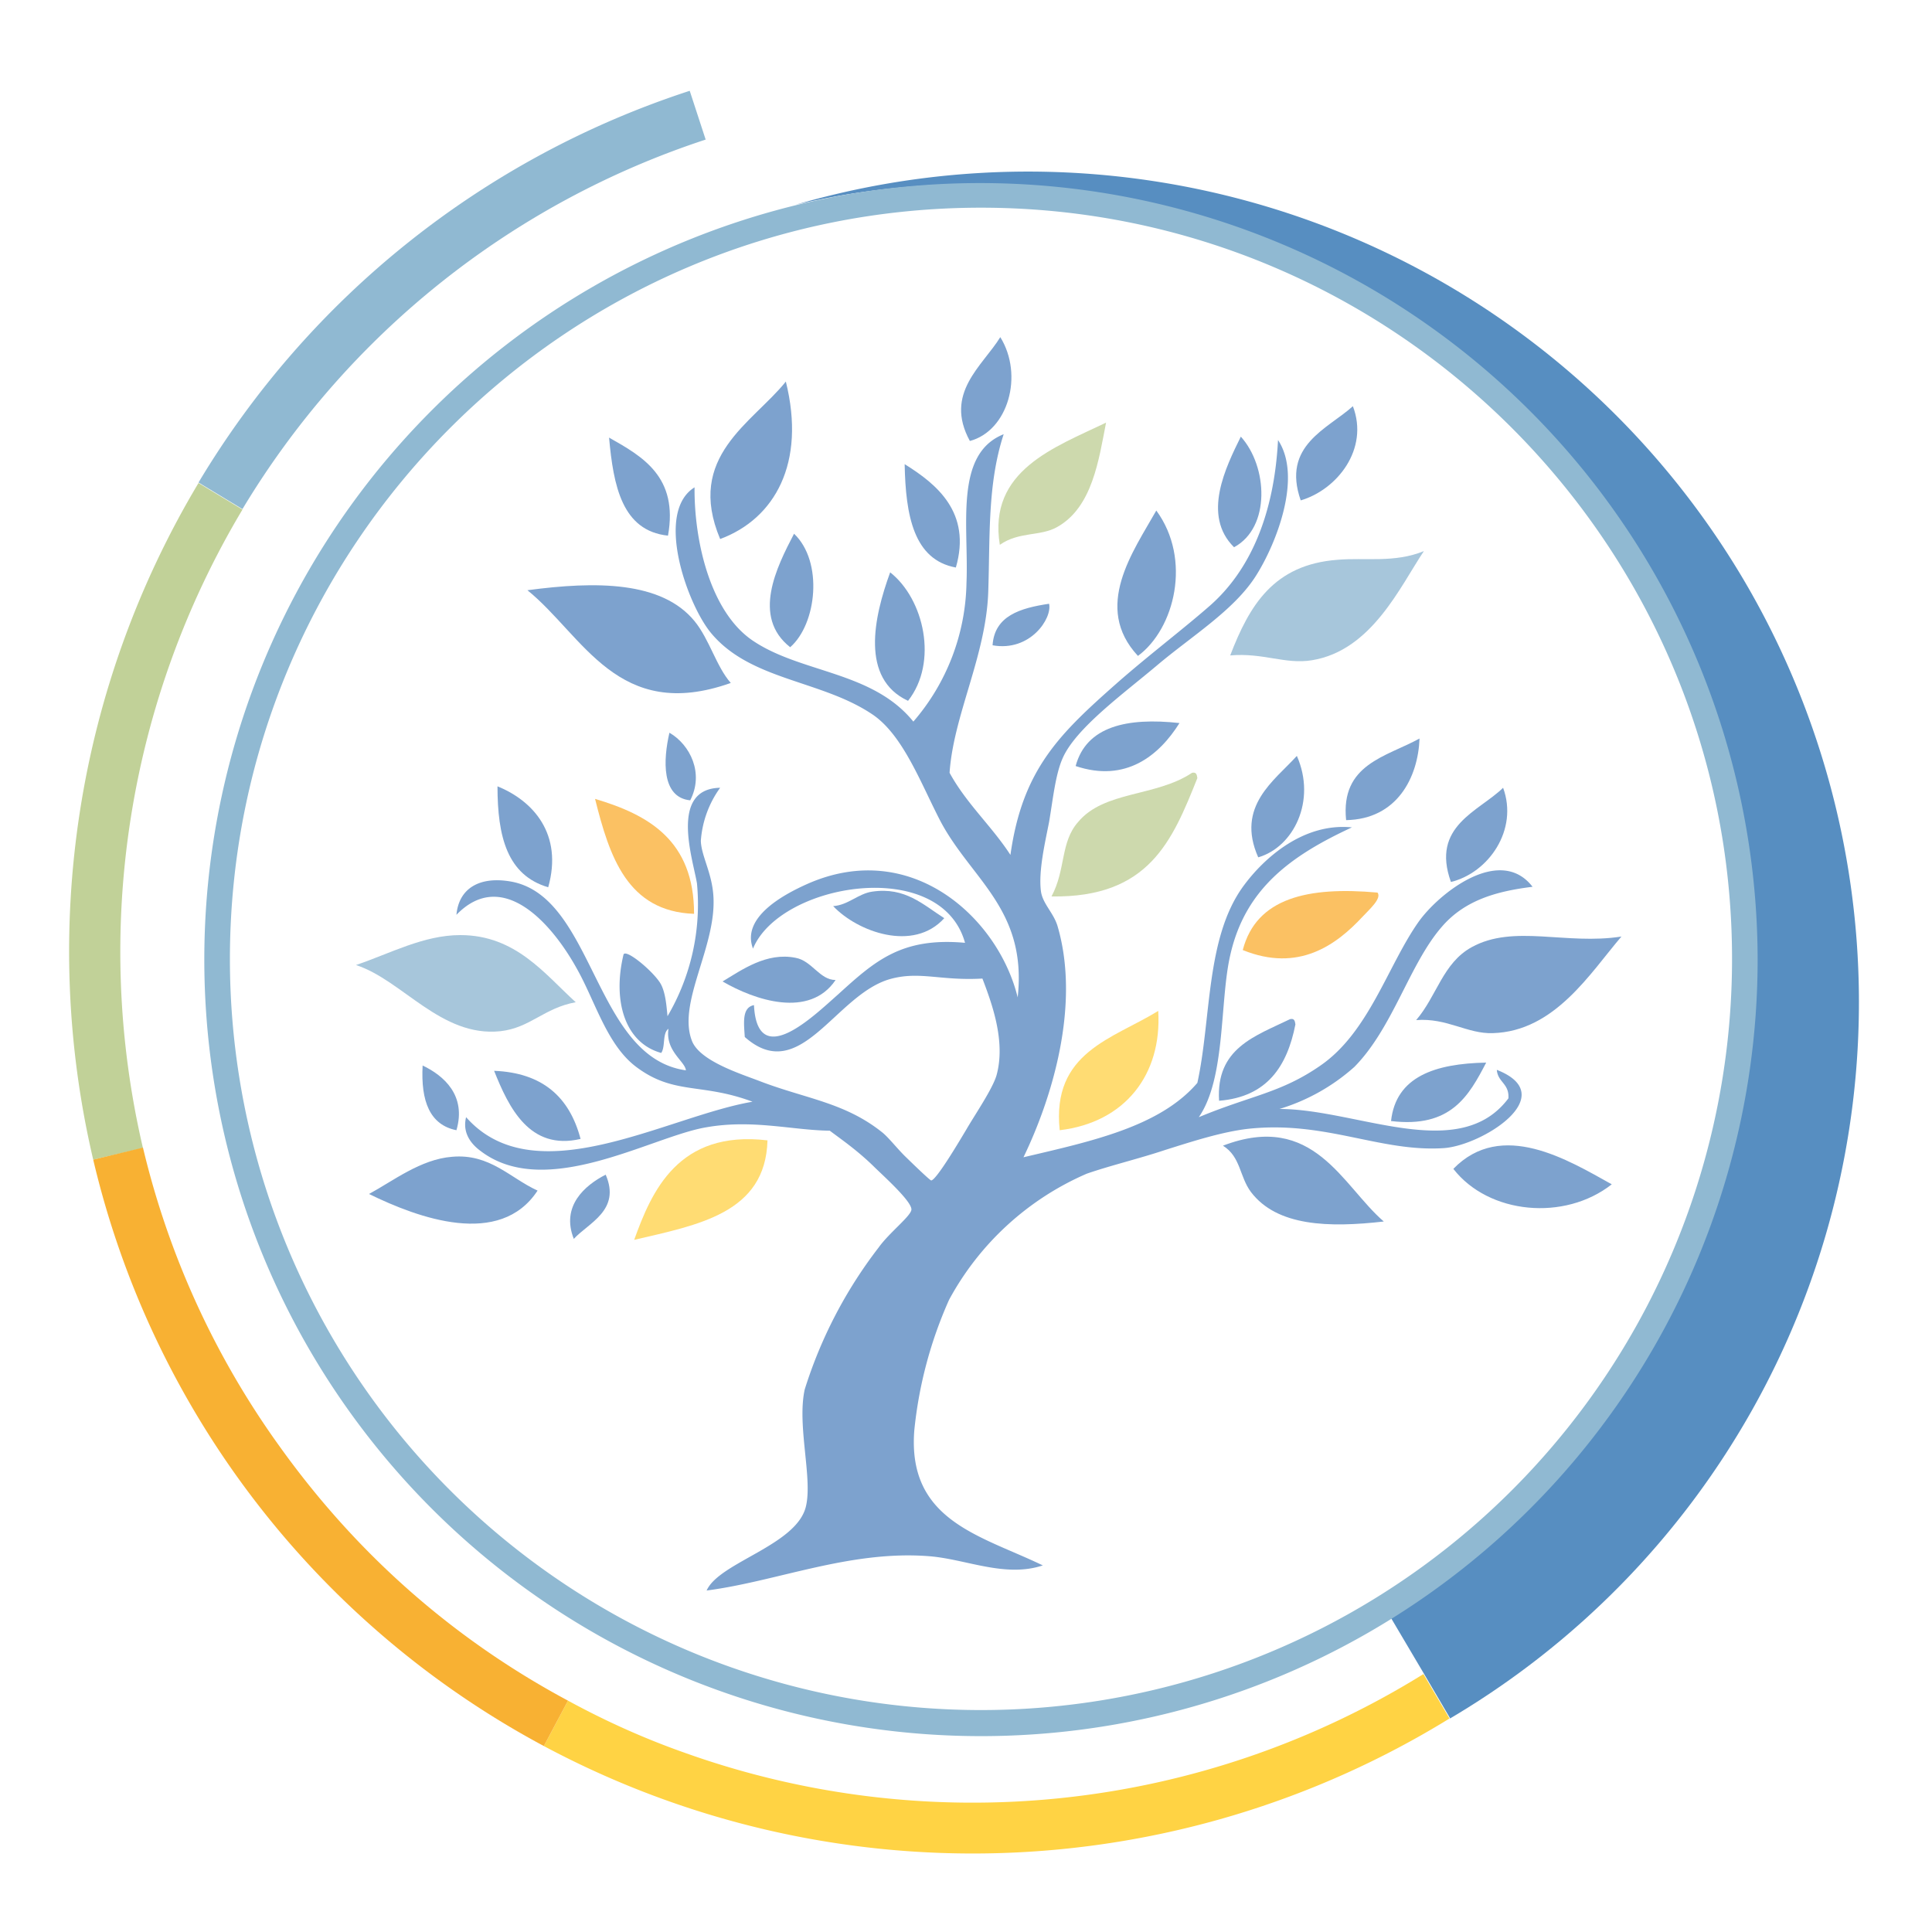
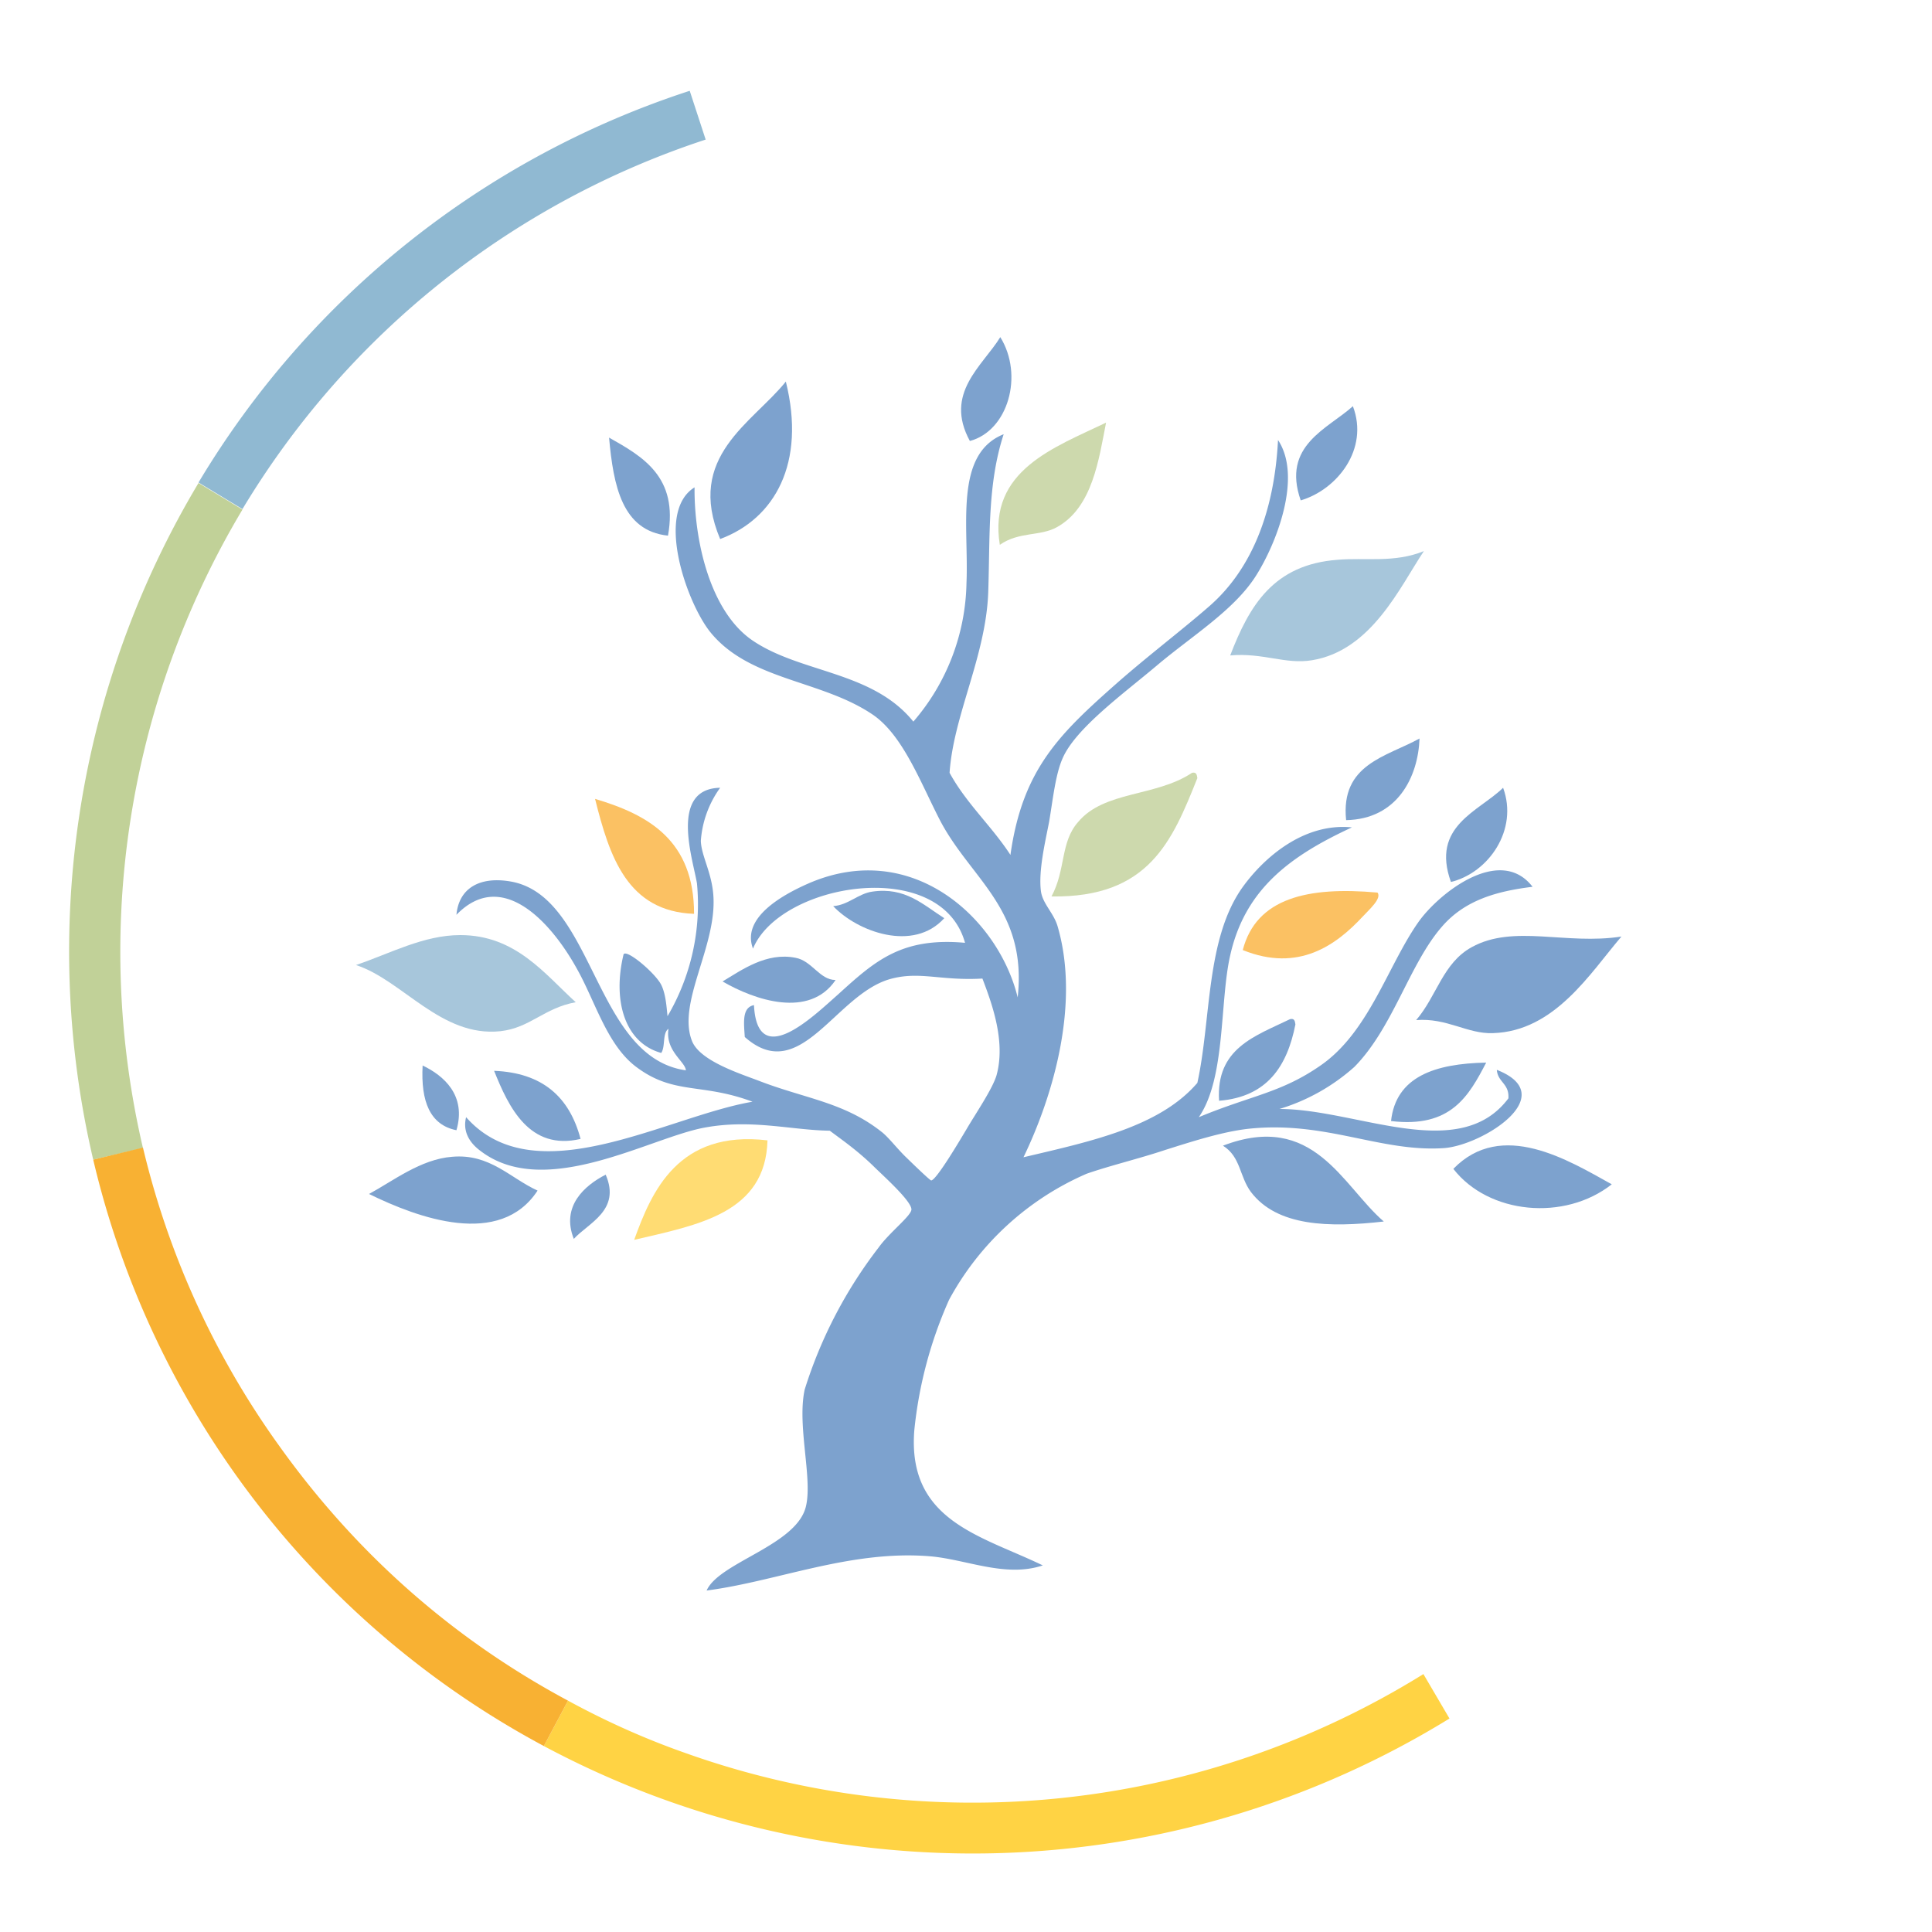
<svg xmlns="http://www.w3.org/2000/svg" xml:space="preserve" id="Ebene_1" x="0" y="0" style="enable-background:new 0 0 400 400" version="1.1" viewBox="0 0 400 400">
  <style>.st1{fill:#90b9d2}.st2{fill:none;stroke:#fff;stroke-width:1.229}.st7{fill:#7da2ce}.st8{fill:#cdd9ad}.st9{fill:#fbc163}.st10{fill:#a7c6db}.st11{fill:#ffdc73}</style>
  <path d="M19.3 240.1A188.9 188.9 0 0 1 41.1 100l9.1 5.5a178.4 178.4 0 0 0-20.6 132.2l-10.3 2.4z" style="fill:#c1d198" />
  <path d="m50.2 105.4-9.1-5.5a185.3 185.3 0 0 1 101.7-81.1l3.3 10.1a175.8 175.8 0 0 0-95.9 76.5z" class="st1" />
  <path d="M358.6 198.6c0-85.8-69.8-155.5-155.5-155.5A155.7 155.7 0 0 0 47.6 198.6c0 85.8 69.8 155.5 155.5 155.5s155.5-69.8 155.5-155.5z" style="fill:none" />
  <path d="M141.5 362.8c-8.2-2.9-16.2-6.5-23.9-10.7l-5 9.4a188.3 188.3 0 0 0 187.5-5.7l-5.4-9.2a177 177 0 0 1-153.2 16.2z" style="fill:#ffd344" />
-   <path d="M361.1 120.2a172.1 172.1 0 0 0-196.4-77.8A161 161 0 0 1 288 335l6.8 11.5 5.4 9.2v.1a172.2 172.2 0 0 0 60.9-235.6z" style="fill:#578ec1" />
-   <path d="M363.9 198.6A161 161 0 0 0 164.7 42.5a160.8 160.8 0 1 0 199.2 156.1zm-316.3 0C47.6 112.8 117.3 43 203.1 43s155.5 69.8 155.5 155.5a155.5 155.5 0 0 1-311 .1z" class="st1" />
  <path d="M112.6 361.5a186 186 0 0 1-93.3-121.4l10.3-2.5a174.9 174.9 0 0 0 28.1 61.6c15.9 22.3 36 40.1 59.9 52.9l-5 9.4z" style="fill:#f8b133" />
  <path d="M207.1 69.8c4.9 7.9 1.6 19.4-6.3 21.5-5.4-9.9 2.6-15.5 6.3-21.5M162.7 79c4.2 16.9-2.3 28.4-13.6 32.6-7.2-17.1 6.7-24 13.6-32.6M269.3 103.6c-4-11.4 5.6-14.8 10.8-19.5 3.4 8.9-3.3 17.3-10.8 19.5M126.1 90.6c6.9 3.9 14.4 8.1 12.2 20.3-9.5-1-11.3-10.3-12.2-20.3" class="st7" />
  <path d="M155.9 196.4c-2.4-6.3 5.8-11 11.5-13.5 21.4-9.3 39.3 7.2 43.3 23.6 2-18.2-9.6-24.4-16-36.5-4-7.7-7.6-17.5-13.8-21.9-10.7-7.4-25.7-7.1-33.9-17.3-4.9-6.2-11.4-24.8-3.2-29.9-.1 11 3.2 25.7 12 31.7 10 6.8 24.8 6.3 33.3 16.8a45.1 45.1 0 0 0 11-28.7c.5-11.8-2.6-26.7 7.7-30.8-3.4 10.4-2.8 21.3-3.2 32.8-.5 13.2-7.2 25.4-8 37.3 3.5 6.4 8.7 11 12.6 17 2.5-17.8 10.2-25.1 22.2-35.7 6.5-5.7 13.5-11 19.1-15.9 8.3-7.3 13.3-18.8 14.1-34.3 5.1 7.7-.4 21.5-4.5 28-4.5 7.2-13.4 12.6-20.6 18.7-7 5.9-16.8 13-19.5 19.2-1.5 3.4-2 8.5-2.8 13.2-.8 4.1-2.2 10-1.7 14.2.3 2.7 2.7 4.6 3.5 7.5 4.7 16.3-1.2 35.5-7.1 47.7 14-3.3 28.2-6.3 36-15.4 2.9-13.2 1.7-30 9.5-40.7 4.3-5.9 12.5-13.2 22.5-12.2-12.5 5.8-22.1 12.6-25.2 26.5-2.2 9.6-.9 25.4-6.5 33.5 10.8-4.5 17-5 25.2-10.7 10-6.9 13.9-20.6 20.2-29.6 4.1-5.9 16.9-16.2 23.7-7.4-7.3.9-14 2.7-18.8 8.3-6.7 7.7-10.1 20.9-18.1 29a41.2 41.2 0 0 1-15.5 8.7c16 0 37.2 11.4 47.4-2.2.2-3.1-2.2-3.3-2.4-5.9 13.5 5.3-3 15.6-10.9 16.2-13.2.9-24.5-5.7-40.5-4-5.4.6-11.6 2.6-17.3 4.4-5.4 1.8-11.3 3.2-16.2 4.9a59.1 59.1 0 0 0-28.5 26.1 87.7 87.7 0 0 0-7.2 27c-1.5 18.8 13.8 21.8 26.6 28-7.8 2.6-15.9-1.3-23.5-1.9-16.4-1.3-31.5 5.2-46.1 7.1 2.6-5.9 18.9-9.4 20.6-17.6 1.3-5.9-1.9-16.6-.3-24a94 94 0 0 1 15.3-29.4c2.2-3.1 6.8-6.6 6.8-7.9 0-1.8-6.1-7.2-7.9-9-3.5-3.4-6.9-5.7-9-7.3-7.8-.1-16-2.4-25.6-.7-11.3 1.9-33.2 15.2-46.7 4.9-1.5-1.1-3.9-3.4-3-7 14.3 16.2 41.6-.2 59.3-3.2-10.7-4-16.3-1.3-24.2-7.3-6-4.6-8.4-13.6-12.2-20.3-5.5-9.9-15.6-20.7-24.9-11.1.5-5.5 4.8-8 11.2-6.9 17.4 3 17.2 36.4 36.3 39.1-.1-1.8-4.3-4-3.6-8.6-1.3.9-.6 3.7-1.5 5-7.6-2.1-10.1-10.9-7.8-20.4.6-1.2 6.6 3.9 7.8 6.3.9 1.8 1.1 4.4 1.3 6.5a45.7 45.7 0 0 0 6.1-27.5c-.8-4.9-5.8-19.6 4.8-19.8a21.3 21.3 0 0 0-4 11c.1 3.1 2.3 6.6 2.6 11.4.7 10.5-7.6 22.2-4.4 30.1 1.7 4.1 10 6.7 13.9 8.2 9.6 3.7 17.6 4.4 25.4 10.6 1.4 1.1 3.3 3.6 5.1 5.3 0 0 4.8 4.7 5.1 4.7 1.1-.1 6.1-8.6 7.3-10.6 1.8-3.1 5.3-8.2 6.2-11.1 2-7.1-1-15.1-2.9-20.1-8.7.5-13-1.6-19.1.1-11.4 3.2-18.6 22.2-30.1 12-.2-3-.6-6.1 1.9-6.6.7 13.7 12.4 2.2 17.4-2.2 7.6-6.9 13.1-11.9 26.3-10.7-5-18-38.3-12.4-43.9 1.2" class="st7" />
-   <path d="M256.9 90.4c5.6 6.2 6.2 18.8-1.4 22.9-6.7-6.6-1.7-16.6 1.4-22.9M187.3 96.1c6.6 4.1 13.9 10 10.6 21.4-8.7-1.6-10.4-10.7-10.6-21.4M239.4 105.7c7.4 10.1 3.8 24.5-3.8 30.1-9.4-10.1-1-21.6 3.8-30.1M164.4 110.5c6.1 5.8 4.7 18.7-.8 23.5-8-6.3-2.8-16.6.8-23.5M184.3 118.5c7 5.5 10 18.6 3.7 26.6-9.9-4.6-7.1-17.3-3.7-26.6M109.2 122.2c14.2-1.9 27.8-1.9 34.6 6.4 3.1 3.8 4.5 9.4 7.5 12.8-23.4 8.3-30.5-9.8-42.1-19.2M217.2 125c.7 3-3.9 10-11.7 8.6.4-6.1 5.7-7.7 11.7-8.6M138.6 151.7c4.3 2.5 7.2 8.4 4.3 14-6-.6-5.6-8.4-4.3-14M244.2 149.7c-4.2 6.7-11.1 12.4-21.5 8.9 2.2-8.2 10.6-10.1 21.5-8.9M268.5 156.5c4.1 9.3-.7 18.9-8 21-4.7-10.6 3.4-15.9 8-21M103 162.8c7.4 3 13.6 9.9 10.5 20.9-8.5-2.5-10.5-10.5-10.5-20.9" class="st7" />
  <path d="M246.8 160c.9-.2 1 .4 1.1 1.1-5.2 13-10 24.8-30.2 24.5 3-5.6 1.8-11.2 5.5-15.4 5.4-6.5 16.1-5.2 23.6-10.2" class="st8" />
  <path d="M123.2 165.4c11.1 3.3 20.5 8.6 20.5 23.8-13.8-.5-17.5-11.8-20.5-23.8" class="st9" />
  <path d="M300.4 182.6c-4.2-11.6 5.8-14.6 10.8-19.5 3.2 8.7-3 17.6-10.8 19.5M195.5 190.1c-6.4 7.1-18 2.8-23-2.5 3.1-.2 5.2-2.6 8.1-3 6.8-1 10.5 2.7 14.9 5.5" class="st7" />
  <path d="M285.2 184.8c.9 1.2-1.6 3.4-3.1 5-5.4 5.8-13.2 11.6-24.8 6.9 2.8-10.8 13.5-13.2 27.9-11.9" class="st9" />
  <path d="M119.2 207.5c-6.6 1.2-9.4 5.3-15.6 6-12.3 1.3-20.3-10.6-29.9-13.7 7.1-2.4 14-6.2 21.6-6.2 11.5 0 17.5 8.1 23.9 13.9" class="st10" />
  <path d="M173 202.9c-5.4 8-16.7 4.2-23.4.3 4-2.4 9.1-6.1 15.1-4.9 3.4.6 5 4.6 8.3 4.6M335.7 193.9c-6.5 7.6-13.8 19.6-26.6 20-5.3.2-9.5-3.2-15.9-2.7 4.3-5 5.5-11.8 11.5-15.1 8.7-4.8 19.5-.4 31-2.2" class="st7" />
-   <path d="M239.8 209.3c.8 13.2-6.9 23.1-20.4 24.7-1.7-16.2 11-18.9 20.4-24.7" class="st11" />
  <path d="M267.1 211c.9-.2 1 .4 1.1 1.1-1.7 8.6-5.8 15-15.8 15.8-.7-10.9 7.5-13.4 14.7-16.9M87.5 220.6c4.4 2.1 9.1 6.2 7 13.4-5.5-1.1-7.4-6-7-13.4M102.3 221.7c10 .4 15.6 5.4 17.9 14.1-10.6 2.5-14.9-6.6-17.9-14.1M307.7 220c-3.6 6.9-7.3 13.6-19.7 12.1 1-9.2 9.1-11.9 19.7-12.1M111.3 246.5c-7.8 11.9-24.7 5.7-34.9.7 5-2.7 10.7-7.2 17.2-7.7 7.8-.7 12 4.4 17.7 7M286.5 252.9c-11.4 1.3-22.1 1-27.5-6.1-2.4-3.2-2.1-7.3-5.8-9.6 18.8-7.2 24.7 8.3 33.3 15.7M125.4 243.2c3.2 7.4-3.6 10-6.6 13.3-2.7-6.8 2.3-11.1 6.6-13.3M333.7 245.2c-9.8 7.7-25.5 6.2-32.8-3.2 10-10.3 23.8-1.8 32.8 3.2" class="st7" />
  <path d="M229 87.5c-1.5 7.6-2.8 17.5-10.1 21.6-3.5 2-7.9.9-11.9 3.7-2.5-15.4 11.4-20.2 22-25.3" class="st8" />
  <path d="M294.8 114.1c-4.9 7.3-10.8 20.6-23.2 22.6-5.5.9-10.1-1.6-16.9-1 4-10.4 9-18.8 22.2-19.8 5.7-.5 11.8.7 17.9-1.8" class="st10" />
  <path d="M293.9 152.9c-.3 8-4.6 16.7-15.2 16.9-1.2-11.6 8.3-13.1 15.2-16.9" class="st7" />
  <path d="M158.9 236.1c-.4 15.1-14.4 17.5-27.6 20.6 3.6-10 9.1-22.8 27.6-20.6" class="st11" />
</svg>